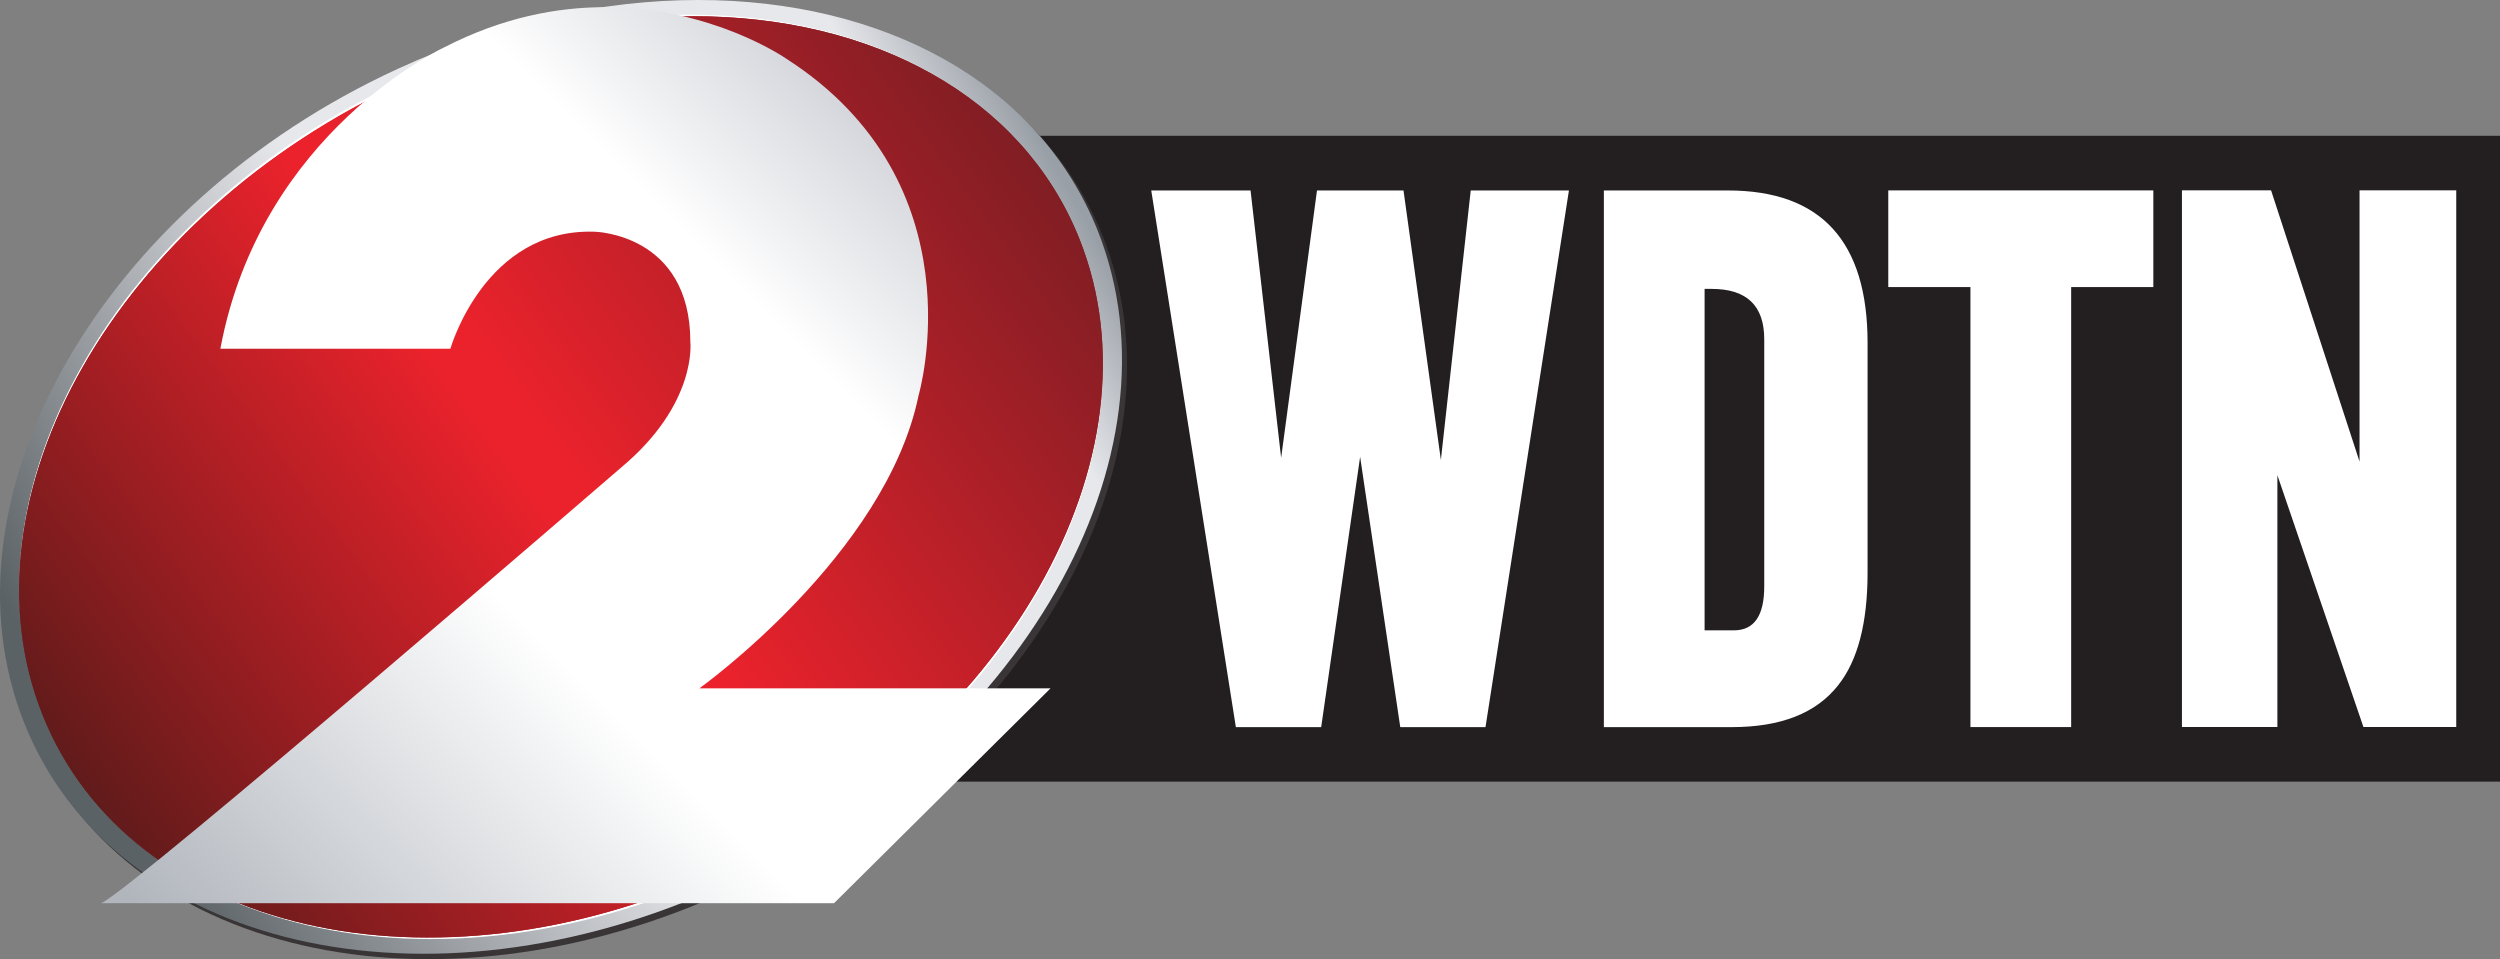
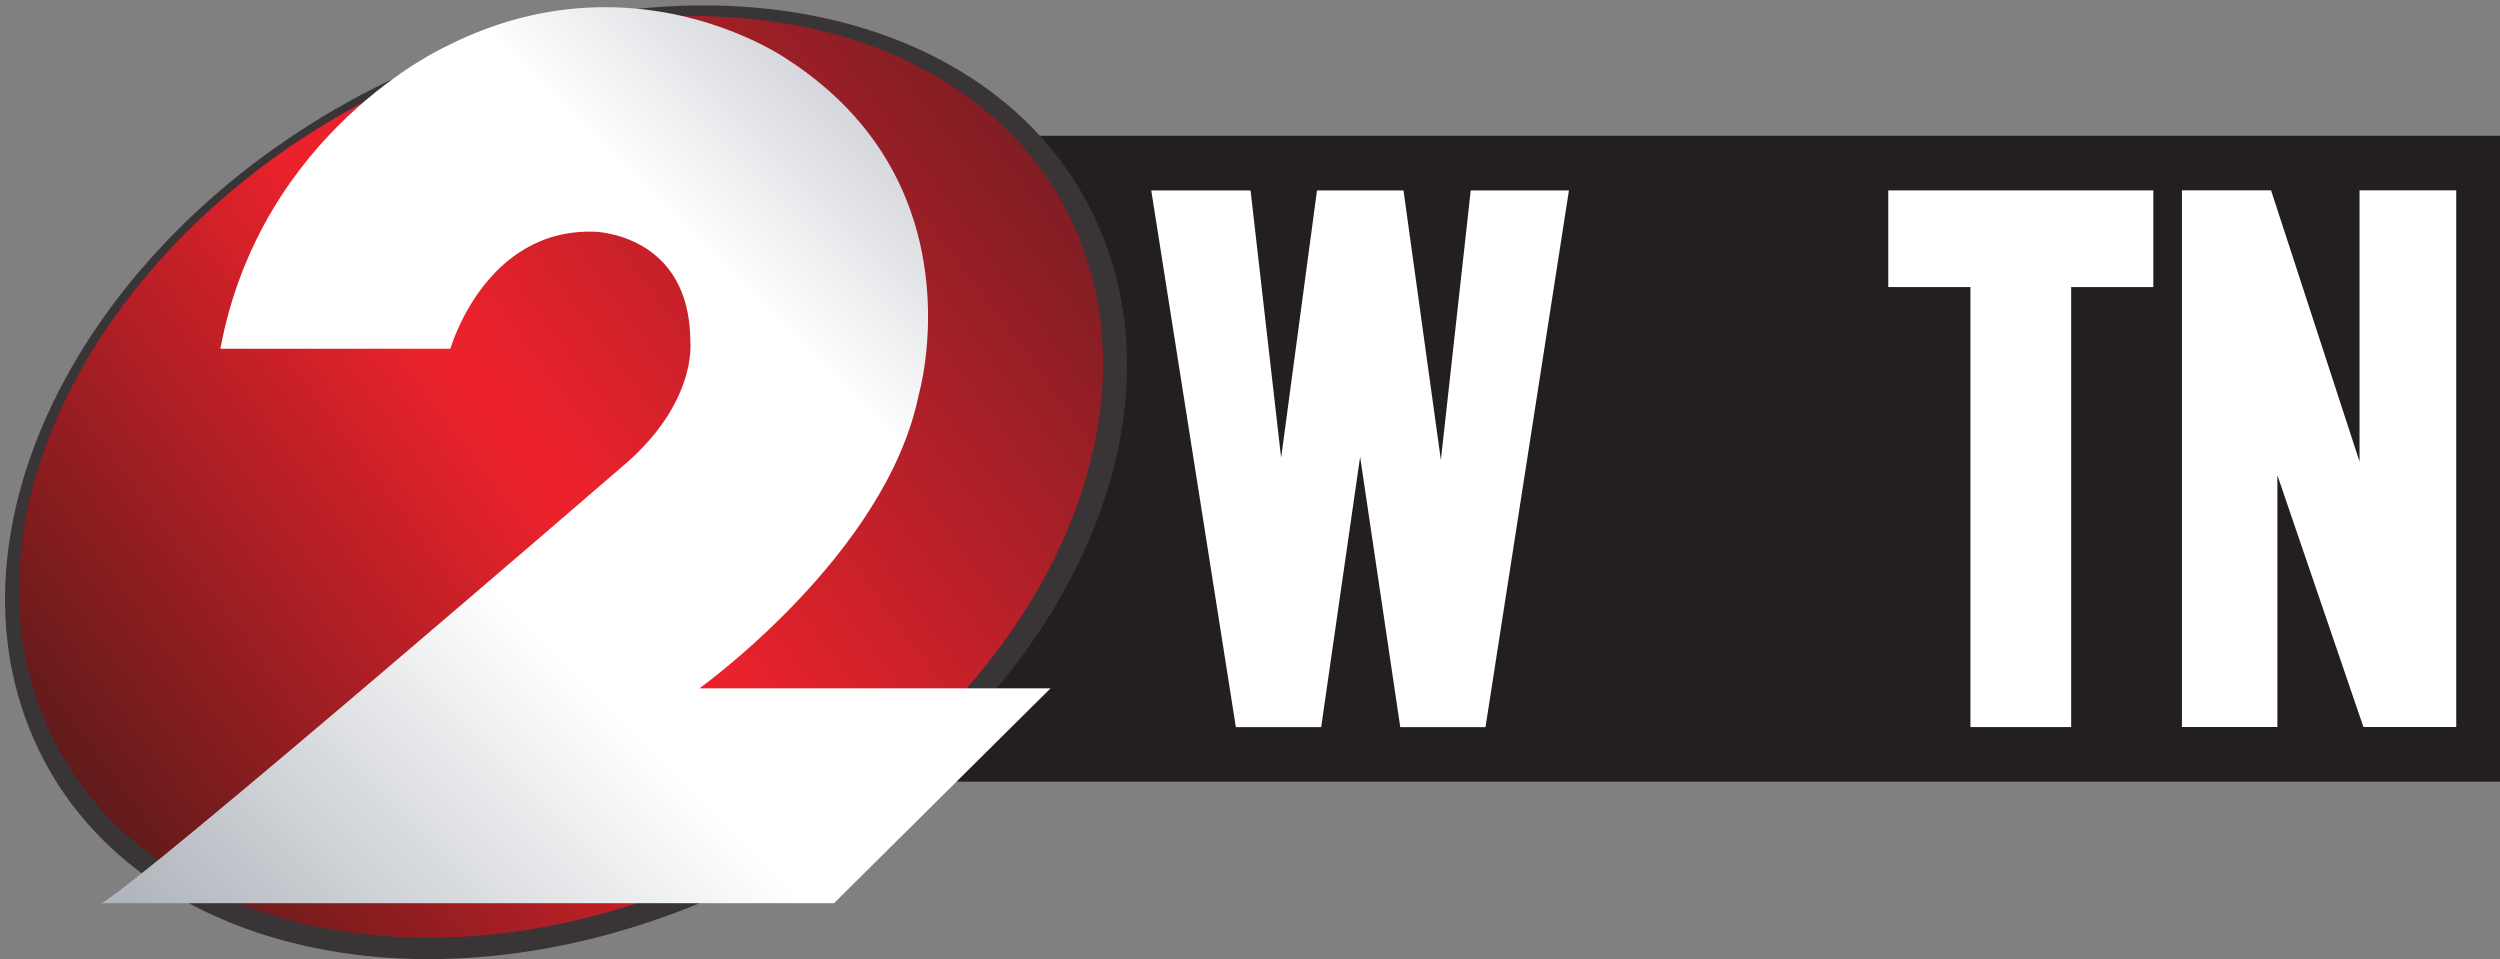
<svg xmlns="http://www.w3.org/2000/svg" xmlns:ns1="http://sodipodi.sourceforge.net/DTD/sodipodi-0.dtd" xmlns:ns2="http://www.inkscape.org/namespaces/inkscape" xmlns:xlink="http://www.w3.org/1999/xlink" width="1126.794mm" height="432.303mm" viewBox="0 0 1126.794 432.303" version="1.1" id="svg999" ns1:docname="WDTN_(2012-present).svg" ns2:version="1.1.2 (b8e25be833, 2022-02-05)">
  <rect x="0" y="0" width="1126.794" height="432.303" fill="#808080" stroke="none" />
  <ns1:namedview id="namedview1001" pagecolor="#505050" bordercolor="#eeeeee" borderopacity="1" ns2:pageshadow="0" ns2:pageopacity="0" ns2:pagecheckerboard="0" ns2:document-units="mm" showgrid="false" ns2:zoom="0.038346878" ns2:cx="12113.111" ns2:cy="234.69968" ns2:window-width="1366" ns2:window-height="715" ns2:window-x="-8" ns2:window-y="-8" ns2:window-maximized="1" ns2:current-layer="svg999" ns2:snap-bbox="true" ns2:bbox-paths="true" ns2:bbox-nodes="true" ns2:snap-bbox-edge-midpoints="true" ns2:snap-bbox-midpoints="true" />
  <defs id="defs996">
    <linearGradient x1="0" y1="0" x2="1" y2="0" gradientUnits="userSpaceOnUse" gradientTransform="matrix(442.616,-258.292,258.292,442.616,37.895,340.385)" spreadMethod="pad" id="linearGradient3015">
      <stop style="stop-opacity:1;stop-color:#5b6266" offset="0" id="stop3003" />
      <stop style="stop-opacity:1;stop-color:#5b6266" offset="0.006" id="stop3005" />
      <stop style="stop-opacity:1;stop-color:#e7e8ec" offset="0.421" id="stop3007" />
      <stop style="stop-opacity:1;stop-color:#e7e8ec" offset="0.463" id="stop3009" />
      <stop style="stop-opacity:1;stop-color:#e7e8ec" offset="0.892" id="stop3011" />
      <stop style="stop-opacity:1;stop-color:#999fa6" offset="1" id="stop3013" />
    </linearGradient>
    <linearGradient x1="0" y1="0" x2="1" y2="0" gradientUnits="userSpaceOnUse" gradientTransform="matrix(484.775,0,0,484.775,10,214.945)" spreadMethod="pad" id="linearGradient3041-0">
      <stop style="stop-opacity:1;stop-color:#892623" offset="0" id="stop3031-2" />
      <stop style="stop-opacity:1;stop-color:#892623" offset="0.006" id="stop3033-7" />
      <stop style="stop-opacity:1;stop-color:#eb222c" offset="0.471" id="stop3035-4" />
      <stop style="stop-opacity:1;stop-color:#eb222c" offset="0.503" id="stop3037-5" />
      <stop style="stop-opacity:1;stop-color:#882325" offset="1" id="stop3039-7" />
    </linearGradient>
    <linearGradient x1="0" y1="0" x2="1" y2="0" gradientUnits="userSpaceOnUse" gradientTransform="matrix(490.272,-260.384,260.384,490.272,5.505,346.313)" spreadMethod="pad" id="linearGradient3079-6">
      <stop style="stop-opacity:1;stop-color:#561a19" offset="0" id="stop3069-4" />
      <stop style="stop-opacity:1;stop-color:#561a19" offset="0.006" id="stop3071-3" />
      <stop style="stop-opacity:1;stop-color:#eb222c" offset="0.471" id="stop3073-6" />
      <stop style="stop-opacity:1;stop-color:#eb222c" offset="0.503" id="stop3075-6" />
      <stop style="stop-opacity:1;stop-color:#741d23" offset="1" id="stop3077-7" />
    </linearGradient>
    <linearGradient x1="0" y1="0" x2="1" y2="0" gradientUnits="userSpaceOnUse" gradientTransform="matrix(453.359,-334.117,334.117,453.359,28.6,380.211)" spreadMethod="pad" id="linearGradient3105">
      <stop style="stop-opacity:1;stop-color:#561a19" offset="0" id="stop3095" />
      <stop style="stop-opacity:1;stop-color:#561a19" offset="0.006" id="stop3097" />
      <stop style="stop-opacity:1;stop-color:#eb222c" offset="0.471" id="stop3099" />
      <stop style="stop-opacity:1;stop-color:#eb222c" offset="0.503" id="stop3101" />
      <stop style="stop-opacity:1;stop-color:#741d23" offset="1" id="stop3103" />
    </linearGradient>
    <linearGradient x1="0" y1="0" x2="1" y2="0" gradientUnits="userSpaceOnUse" gradientTransform="matrix(341.846,-331.604,331.604,341.846,136.648,135.161)" spreadMethod="pad" id="linearGradient3165">
      <stop style="stop-opacity:1;stop-color:#b1b6bd" offset="0" id="stop3153" />
      <stop style="stop-opacity:1;stop-color:#b1b6bd" offset="0.02" id="stop3155" />
      <stop style="stop-opacity:1;stop-color:#ffffff" offset="0.444" id="stop3157" />
      <stop style="stop-opacity:1;stop-color:#ffffff" offset="0.703" id="stop3159" />
      <stop style="stop-opacity:1;stop-color:#ffffff" offset="0.792" id="stop3161" />
      <stop style="stop-opacity:1;stop-color:#cfd1d7" offset="1" id="stop3163" />
    </linearGradient>
    <linearGradient ns2:collect="always" xlink:href="#linearGradient3165" id="linearGradient14356" x1="2438.639" y1="810.426" x2="3783.939" y2="-534.874" gradientUnits="userSpaceOnUse" gradientTransform="matrix(0.265,0,0,0.265,-599.596,192.66)" />
  </defs>
  <g id="g16275" style="stroke:none">
    <path d="M 392.732,61.208 H 1126.794 V 352.299 H 392.732 Z" style="fill:#231f20;stroke:none;stroke-width:1;stroke-miterlimit:4;stroke-dasharray:none" id="path2875" />
    <path d="m 613.033,205.906 -17.554,121.812 h -38.456 L 518.888,85.839 h 44.758 l 13.78,120.53 16.166,-120.53 h 38.99 l 16.842,121.492 13.46,-121.492 h 44.26 l -37.601,241.88 h -38.42 z" style="fill:white;stroke:none;stroke-width:1;stroke-miterlimit:4;stroke-dasharray:none" id="path2965" />
-     <path d="m 841.747,154.531 c 0,-45.791 -20.973,-68.686 -62.953,-68.686 h -55.903 v 241.88 h 57.684 c 22.041,0 37.993,-6.267 47.856,-18.801 8.866,-11.109 13.317,-28.058 13.317,-50.883 z m -60.247,129.575 h -13.21 V 130.211 h 3.205 c 15.774,0 23.679,7.549 23.679,22.646 v 111.486 c 0,13.175 -4.558,19.762 -13.673,19.762" style="fill:white;stroke:none;stroke-width:1;stroke-miterlimit:4;stroke-dasharray:none" id="path2969" />
    <path d="m 970.542,129.398 h -37.032 v 198.296 h -45.399 v -198.296 h -37.031 V 85.815 h 119.462 z" style="fill:white;stroke:none;stroke-width:1;stroke-miterlimit:4;stroke-dasharray:none" id="path2973" />
    <path d="M 1026.456,214.183 V 327.663 H 983.442 V 85.783 h 40.165 l 39.88,122.275 V 85.783 h 43.583 v 241.88 h -41.839 z" style="fill:white;stroke:none;stroke-width:1;stroke-miterlimit:4;stroke-dasharray:none" id="path2985" />
    <path d="m 496.998,106.303 c 40.559,101.619 -34.833,233.7 -168.439,295.031 C 194.987,462.699 53.791,430.034 13.232,328.415 -27.328,226.83 48.098,94.715 181.67,33.384 315.242,-27.946 456.438,4.684 496.998,106.303" style="fill:#393536;stroke:none;stroke-width:1;stroke-miterlimit:4;stroke-dasharray:none" id="path2989" />
-     <path d="M 179.408,30.97 C 45.836,92.301 -29.591,224.416 10.969,326.001 v 0 c 40.56,101.619 181.755,134.25 315.327,72.919 v 0 C 459.902,337.589 535.295,205.508 494.735,103.889 v 0 C 468.034,37.002 397.758,0 314.776,0 v 0 c -43.135,0 -89.692,10.03 -135.368,30.97" style="fill:url(#linearGradient3015);stroke:none;stroke-width:1;stroke-miterlimit:4;stroke-dasharray:none" id="path3017" />
    <path d="M 183.305,40.729 C 56.814,98.807 -14.614,223.874 23.811,320.139 v 0 c 38.391,96.198 172.065,127.134 298.589,69.022 v 0 C 448.924,331.084 520.318,205.983 481.893,109.785 v 0 C 456.615,46.455 390.066,11.419 311.455,11.419 v 0 c -40.831,0 -84.914,9.454 -128.15,29.31" style="fill:url(#linearGradient3041-0);stroke:none;stroke-width:1;stroke-miterlimit:4;stroke-dasharray:none" id="path3043" />
-     <path style="color:black;solid-color:black;fill:white;stroke:none;stroke-width:1;stroke-miterlimit:4;stroke-dasharray:none" d="m 228.382,421.139 c -31.431,3.834 -61.73,2.412 -89.343,-3.971 C 83.811,404.404 39.237,371.588 19.385,321.869 -0.45,272.15 8.176,215.287 37.584,163.764 66.993,112.241 117.214,65.805 181.328,36.367 245.459,6.93 311.476,-0.028 366.699,12.741 c 55.223,12.769 99.802,45.515 119.654,95.233 19.852,49.719 11.213,106.656 -18.2,158.171 -29.413,51.515 -79.63,97.893 -143.744,127.331 -32.057,14.728 -64.597,23.83 -96.028,27.663 z m -1.125,-9.464 c 30.415,-3.709 61.994,-12.541 93.182,-26.869 62.376,-28.64 111.124,-73.83 139.442,-123.426 28.317,-49.596 36.176,-103.32 17.604,-149.832 C 458.912,65.035 417.432,34.227 364.581,22.006 311.73,9.785 247.692,16.397 185.299,45.037 122.923,73.676 74.17,118.859 45.857,168.463 17.544,218.067 9.697,271.849 28.253,318.361 c 18.572,46.512 60.049,77.259 112.904,89.476 26.427,6.108 55.685,7.547 86.101,3.838 z" id="path3055" />
    <path d="M 181.881,37.239 C 52.85,96.469 -19.967,224.077 19.203,322.24 v 0 c 39.17,98.129 175.555,129.675 304.586,70.412 v 0 C 452.82,333.388 525.672,205.813 486.501,107.65 v 0 C 460.681,43.067 392.845,7.319 312.641,7.319 v 0 c -41.644,0 -86.642,9.691 -130.76,29.92" style="fill:url(#linearGradient3079-6);stroke:none;stroke-width:1;stroke-miterlimit:4;stroke-dasharray:none" id="path3081" />
    <path d="M 181.881,37.239 C 52.85,96.469 -19.967,224.077 19.203,322.24 v 0 c 39.17,98.129 175.555,129.675 304.586,70.412 v 0 C 452.82,333.388 525.672,205.813 486.501,107.65 v 0 C 460.681,43.067 392.845,7.319 312.641,7.319 v 0 c -41.644,0 -86.642,9.691 -130.76,29.92" style="fill:url(#linearGradient3105);stroke:none;stroke-width:1;stroke-miterlimit:4;stroke-dasharray:none" id="path3107-1" />
    <path id="path12274" style="fill:url(#linearGradient14356);fill-opacity:1;stroke:none;stroke-width:1;stroke-miterlimit:4;stroke-dasharray:none" d="m 272.665,3.234 c -21.551,0 -46.145,4.619 -72.099,17.936 0,0 -82.947,37.912 -101.24,136.002 H 203 c 0,0 15.465,-54.451 65.047,-52.733 0,0 43.102,0.859 43.102,49.725 0,0 3.257,27.887 -31.325,56.67 0,0 -219.556,189.701 -234.198,196.252 H 375.902 l 97.589,-96.838 H 315.23 c 0,0 84.128,-60.178 98.806,-132.099 0,0 28.066,-95.513 -59.785,-151.789 0,0 -33.222,-23.126 -81.587,-23.126 z" />
  </g>
</svg>